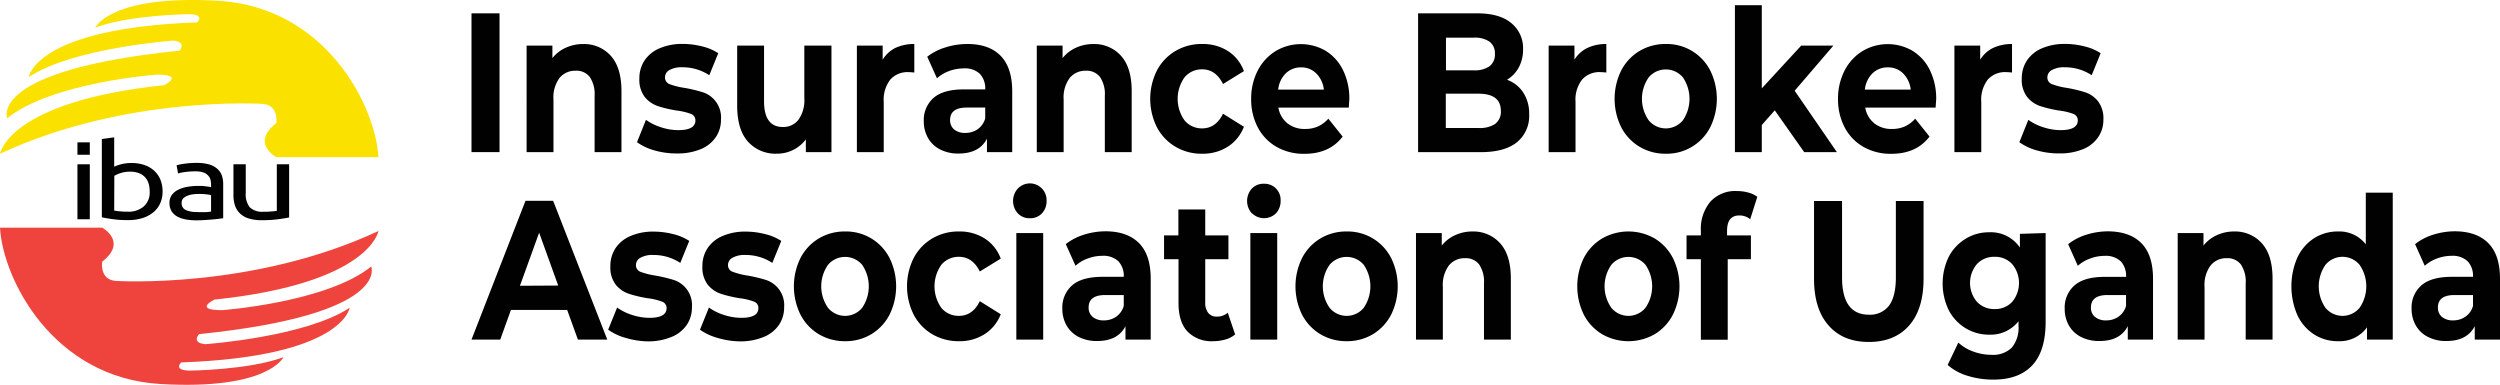
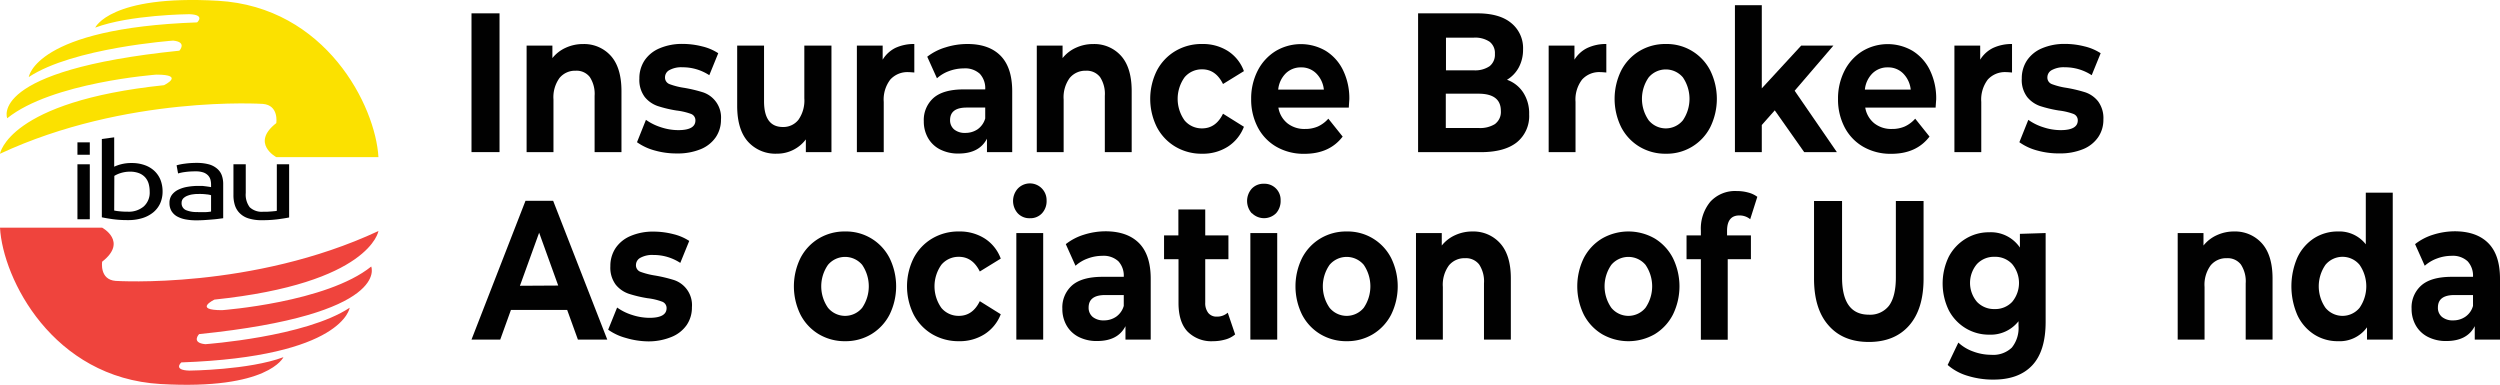
<svg xmlns="http://www.w3.org/2000/svg" id="Layer_1" data-name="Layer 1" viewBox="0 0 558.48 85.96">
  <path d="M326.09,460h6.26v31h-6.26Z" transform="translate(-220.76 -457.02)" fill="#010101" />
  <path d="M357.22,469.5q2.37,2.65,2.37,7.88V491h-6V478.44a6.83,6.83,0,0,0-1.08-4.22,3.72,3.72,0,0,0-3.13-1.4,4.48,4.48,0,0,0-3.63,1.62,7.31,7.31,0,0,0-1.35,4.8V491h-6V467.2h5.76V470a8,8,0,0,1,3-2.32,9.19,9.19,0,0,1,3.91-.82A8,8,0,0,1,357.22,469.5Z" transform="translate(-220.76 -457.02)" fill="#010101" />
  <path d="M367,490.63a12.36,12.36,0,0,1-3.94-1.84l2-5a12,12,0,0,0,3.36,1.66,12.34,12.34,0,0,0,3.86.64c2.56,0,3.83-.72,3.83-2.17a1.51,1.51,0,0,0-1-1.46,14.38,14.38,0,0,0-3.21-.75,27.42,27.42,0,0,1-4.21-1,6.44,6.44,0,0,1-2.88-2,6.35,6.35,0,0,1-1.22-4.16,7.18,7.18,0,0,1,1.14-4,7.5,7.5,0,0,1,3.33-2.72,12.69,12.69,0,0,1,5.15-1,17.78,17.78,0,0,1,4.39.55,11.35,11.35,0,0,1,3.61,1.53l-2,4.91a10.82,10.82,0,0,0-6-1.77,5.44,5.44,0,0,0-2.89.62,1.82,1.82,0,0,0-1,1.59,1.56,1.56,0,0,0,1,1.55,16,16,0,0,0,3.33.84,32.29,32.29,0,0,1,4.17,1,5.91,5.91,0,0,1,4,6.08,6.91,6.91,0,0,1-1.16,3.94,7.52,7.52,0,0,1-3.38,2.68,13.42,13.42,0,0,1-5.28.95A17.69,17.69,0,0,1,367,490.63Z" transform="translate(-220.76 -457.02)" fill="#010101" />
  <path d="M406.5,467.2V491h-5.72v-2.84a8,8,0,0,1-6.45,3.19,8.23,8.23,0,0,1-6.49-2.7q-2.4-2.7-2.4-8V467.2h6v12.44q0,5.75,4.21,5.75a4.27,4.27,0,0,0,3.48-1.62,7.49,7.49,0,0,0,1.31-4.8V467.2Z" transform="translate(-220.76 -457.02)" fill="#010101" />
  <path d="M420.77,467.73a9.82,9.82,0,0,1,4.24-.88v6.37c-.67-.06-1.12-.09-1.36-.09a5.14,5.14,0,0,0-4,1.66,7.33,7.33,0,0,0-1.47,5V491h-6V467.2h5.76v3.15A7,7,0,0,1,420.77,467.73Z" transform="translate(-220.76 -457.02)" fill="#010101" />
  <path d="M444.29,469.48c1.72,1.76,2.59,4.4,2.59,7.94V491h-5.64v-3q-1.71,3.31-6.34,3.32a8.8,8.8,0,0,1-4.16-.93,6.46,6.46,0,0,1-2.68-2.57,7.38,7.38,0,0,1-.93-3.71,6.58,6.58,0,0,1,2.18-5.22q2.19-1.9,6.75-1.9h4.79a4.74,4.74,0,0,0-1.2-3.48,4.84,4.84,0,0,0-3.59-1.21,9.49,9.49,0,0,0-3.27.59,8.23,8.23,0,0,0-2.72,1.62l-2.17-4.82A12.36,12.36,0,0,1,432,467.6a16.11,16.11,0,0,1,4.89-.75Q441.7,466.85,444.29,469.48Zm-5.14,16.42a4.44,4.44,0,0,0,1.7-2.42v-2.43h-4.14q-3.7,0-3.71,2.79a2.65,2.65,0,0,0,.91,2.1,3.71,3.71,0,0,0,2.49.77A4.81,4.81,0,0,0,439.15,485.9Z" transform="translate(-220.76 -457.02)" fill="#010101" />
  <path d="M471.2,469.5q2.37,2.65,2.37,7.88V491h-6V478.44a6.83,6.83,0,0,0-1.08-4.22,3.74,3.74,0,0,0-3.13-1.4,4.52,4.52,0,0,0-3.64,1.62,7.31,7.31,0,0,0-1.35,4.8V491h-6V467.2h5.76V470a8,8,0,0,1,3-2.32,9.12,9.12,0,0,1,3.9-.82A8,8,0,0,1,471.2,469.5Z" transform="translate(-220.76 -457.02)" fill="#010101" />
  <path d="M483.33,489.79a11,11,0,0,1-4.13-4.36,14.17,14.17,0,0,1,0-12.65,11,11,0,0,1,4.13-4.36,11.42,11.42,0,0,1,6-1.57,10.4,10.4,0,0,1,5.74,1.57,9,9,0,0,1,3.57,4.49l-4.67,2.88q-1.62-3.29-4.68-3.28a5,5,0,0,0-3.9,1.77,8.28,8.28,0,0,0,0,9.65,5,5,0,0,0,3.9,1.77q3.09,0,4.68-3.28l4.67,2.92a9.17,9.17,0,0,1-3.57,4.43,10.33,10.33,0,0,1-5.74,1.59A11.42,11.42,0,0,1,483.33,489.79Z" transform="translate(-220.76 -457.02)" fill="#010101" />
  <path d="M522.07,481.05H506.34a5.69,5.69,0,0,0,2,3.5,6.08,6.08,0,0,0,3.94,1.28,7.08,7.08,0,0,0,2.88-.55,7,7,0,0,0,2.34-1.75l3.2,4q-2.94,3.86-8.57,3.85a12.17,12.17,0,0,1-6.23-1.57,10.74,10.74,0,0,1-4.17-4.36,13.37,13.37,0,0,1-1.47-6.33,13.63,13.63,0,0,1,1.45-6.3,11,11,0,0,1,4-4.38,11,11,0,0,1,11.19-.07,10.39,10.39,0,0,1,3.88,4.32,14.36,14.36,0,0,1,1.41,6.52C522.18,479.28,522.14,479.9,522.07,481.05ZM508,473.4a5.91,5.91,0,0,0-1.7,3.63H516.5a6,6,0,0,0-1.7-3.61,4.7,4.7,0,0,0-3.4-1.35A4.79,4.79,0,0,0,508,473.4Z" transform="translate(-220.76 -457.02)" fill="#010101" />
  <path d="M561.05,477.71a8.51,8.51,0,0,1,1.31,4.85,7.53,7.53,0,0,1-2.76,6.26c-1.84,1.46-4.53,2.19-8.05,2.19h-14V460h13.21q5,0,7.6,2.17a7.19,7.19,0,0,1,2.64,5.88,8.37,8.37,0,0,1-.94,4,7.19,7.19,0,0,1-2.65,2.79A7.19,7.19,0,0,1,561.05,477.71Zm-17.27-12.28v7.3H550a5.73,5.73,0,0,0,3.52-.92,3.26,3.26,0,0,0,1.19-2.75,3.19,3.19,0,0,0-1.19-2.72,5.8,5.8,0,0,0-3.52-.91Zm11,19.25a3.34,3.34,0,0,0,1.26-2.88c0-2.56-1.66-3.85-5-3.85h-7.3v7.66h7.3A6.24,6.24,0,0,0,554.81,484.68Z" transform="translate(-220.76 -457.02)" fill="#010101" />
  <path d="M575.37,467.73a9.75,9.75,0,0,1,4.23-.88v6.37q-1-.09-1.35-.09a5.16,5.16,0,0,0-4.06,1.66,7.33,7.33,0,0,0-1.47,5V491h-6V467.2h5.76v3.15A6.92,6.92,0,0,1,575.37,467.73Z" transform="translate(-220.76 -457.02)" fill="#010101" />
  <path d="M587,489.79a10.93,10.93,0,0,1-4.08-4.36,14.34,14.34,0,0,1,0-12.65,10.93,10.93,0,0,1,4.08-4.36,11.16,11.16,0,0,1,5.89-1.57,10.89,10.89,0,0,1,9.93,5.93,14.34,14.34,0,0,1,0,12.65,10.89,10.89,0,0,1-9.93,5.93A11.16,11.16,0,0,1,587,489.79Zm9.7-5.89a8.52,8.52,0,0,0,0-9.6,5,5,0,0,0-7.63,0,8.38,8.38,0,0,0,0,9.6,4.94,4.94,0,0,0,7.63,0Z" transform="translate(-220.76 -457.02)" fill="#010101" />
  <path d="M617.23,481.67l-2.9,3.27V491h-6V458.18h6v18.58l8.81-9.56h7.19l-8.66,10.09L631.1,491h-7.3Z" transform="translate(-220.76 -457.02)" fill="#010101" />
  <path d="M653.16,481.05H637.44a5.69,5.69,0,0,0,2,3.5,6.08,6.08,0,0,0,3.94,1.28,7.08,7.08,0,0,0,2.88-.55,7,7,0,0,0,2.34-1.75l3.2,4q-2.94,3.86-8.57,3.85a12.17,12.17,0,0,1-6.23-1.57,10.74,10.74,0,0,1-4.17-4.36,13.37,13.37,0,0,1-1.47-6.33,13.63,13.63,0,0,1,1.45-6.3,11,11,0,0,1,4-4.38,11,11,0,0,1,11.19-.07,10.39,10.39,0,0,1,3.88,4.32,14.36,14.36,0,0,1,1.41,6.52Q653.28,479.32,653.16,481.05Zm-14.1-7.65a5.91,5.91,0,0,0-1.7,3.63H647.6a6,6,0,0,0-1.7-3.61,4.7,4.7,0,0,0-3.4-1.35A4.79,4.79,0,0,0,639.06,473.4Z" transform="translate(-220.76 -457.02)" fill="#010101" />
  <path d="M666,467.73a9.81,9.81,0,0,1,4.23-.88v6.37q-1-.09-1.35-.09a5.17,5.17,0,0,0-4.06,1.66,7.38,7.38,0,0,0-1.46,5V491h-6V467.2h5.76v3.15A7,7,0,0,1,666,467.73Z" transform="translate(-220.76 -457.02)" fill="#010101" />
  <path d="M675.81,490.63a12.26,12.26,0,0,1-3.94-1.84l2-5a11.71,11.71,0,0,0,3.36,1.66,12.34,12.34,0,0,0,3.86.64q3.82,0,3.83-2.17a1.51,1.51,0,0,0-1-1.46,14.13,14.13,0,0,0-3.2-.75,27.58,27.58,0,0,1-4.22-1,6.46,6.46,0,0,1-2.87-2,6.29,6.29,0,0,1-1.22-4.16,7.18,7.18,0,0,1,1.14-4,7.53,7.53,0,0,1,3.32-2.72,12.77,12.77,0,0,1,5.16-1,17.64,17.64,0,0,1,4.38.55,11.41,11.41,0,0,1,3.62,1.53l-2,4.91a10.84,10.84,0,0,0-6-1.77,5.48,5.48,0,0,0-2.9.62,1.83,1.83,0,0,0-1,1.59,1.55,1.55,0,0,0,1,1.55,15.69,15.69,0,0,0,3.32.84,32.29,32.29,0,0,1,4.17,1,6.23,6.23,0,0,1,2.83,2,6.3,6.3,0,0,1,1.19,4.07,6.84,6.84,0,0,1-1.16,3.94,7.52,7.52,0,0,1-3.38,2.68,13.41,13.41,0,0,1-5.27.95A17.64,17.64,0,0,1,675.81,490.63Z" transform="translate(-220.76 -457.02)" fill="#010101" />
  <path d="M347.46,526.25H334.9l-2.39,6.63h-6.42l12.06-31h6.18l12.09,31h-6.56Zm-2-5.44L341.2,509l-4.29,11.86Z" transform="translate(-220.76 -457.02)" fill="#010101" />
  <path d="M360.56,532.51a12.36,12.36,0,0,1-3.94-1.84l2-4.95a11.71,11.71,0,0,0,3.36,1.66,12.63,12.63,0,0,0,3.86.64c2.55,0,3.83-.72,3.83-2.17a1.51,1.51,0,0,0-1.05-1.46,13.6,13.6,0,0,0-3.2-.75,28.33,28.33,0,0,1-4.21-1,6.44,6.44,0,0,1-2.88-2,6.35,6.35,0,0,1-1.22-4.16,7.18,7.18,0,0,1,1.14-4,7.53,7.53,0,0,1,3.32-2.72,12.6,12.6,0,0,1,5.16-1,17.78,17.78,0,0,1,4.39.55,11.35,11.35,0,0,1,3.61,1.53l-2,4.91a10.84,10.84,0,0,0-6-1.77,5.48,5.48,0,0,0-2.9.62,1.83,1.83,0,0,0-1,1.59,1.55,1.55,0,0,0,1,1.55,17.24,17.24,0,0,0,3.32.84,32.93,32.93,0,0,1,4.18,1,5.89,5.89,0,0,1,4,6.08,6.91,6.91,0,0,1-1.15,3.94,7.55,7.55,0,0,1-3.39,2.68,13.41,13.41,0,0,1-5.27,1A18,18,0,0,1,360.56,532.51Z" transform="translate(-220.76 -457.02)" fill="#010101" />
-   <path d="M381.07,532.51a12.47,12.47,0,0,1-3.94-1.84l2-4.95a12,12,0,0,0,3.36,1.66,12.75,12.75,0,0,0,3.87.64c2.55,0,3.82-.72,3.82-2.17a1.5,1.5,0,0,0-1-1.46,13.71,13.71,0,0,0-3.21-.75,28.64,28.64,0,0,1-4.21-1,6.44,6.44,0,0,1-2.88-2,6.35,6.35,0,0,1-1.21-4.16,7.18,7.18,0,0,1,1.14-4,7.47,7.47,0,0,1,3.32-2.72,12.54,12.54,0,0,1,5.16-1,17.64,17.64,0,0,1,4.38.55,11.41,11.41,0,0,1,3.62,1.53l-2,4.91a10.84,10.84,0,0,0-6-1.77,5.46,5.46,0,0,0-2.9.62,1.84,1.84,0,0,0-1,1.59,1.56,1.56,0,0,0,1.05,1.55,17,17,0,0,0,3.32.84,32.29,32.29,0,0,1,4.17,1,5.91,5.91,0,0,1,4,6.08,6.91,6.91,0,0,1-1.16,3.94,7.52,7.52,0,0,1-3.38,2.68,13.41,13.41,0,0,1-5.27,1A18.07,18.07,0,0,1,381.07,532.51Z" transform="translate(-220.76 -457.02)" fill="#010101" />
  <path d="M403.66,531.67a10.93,10.93,0,0,1-4.08-4.36,14.34,14.34,0,0,1,0-12.65,10.93,10.93,0,0,1,4.08-4.36,11.16,11.16,0,0,1,5.89-1.57,10.89,10.89,0,0,1,9.93,5.93,14.34,14.34,0,0,1,0,12.65,11,11,0,0,1-4.06,4.36,11.13,11.13,0,0,1-5.87,1.57A11.26,11.26,0,0,1,403.66,531.67Zm9.7-5.89a8.52,8.52,0,0,0,0-9.6,5,5,0,0,0-7.63,0,8.38,8.38,0,0,0,0,9.6,4.94,4.94,0,0,0,7.63,0Z" transform="translate(-220.76 -457.02)" fill="#010101" />
  <path d="M429,531.67a11,11,0,0,1-4.13-4.36,14.17,14.17,0,0,1,0-12.65A11,11,0,0,1,429,510.3a11.47,11.47,0,0,1,6-1.57,10.38,10.38,0,0,1,5.74,1.57,9,9,0,0,1,3.58,4.49l-4.68,2.88q-1.62-3.28-4.68-3.28a5,5,0,0,0-3.9,1.77,8.33,8.33,0,0,0,0,9.65,5,5,0,0,0,3.9,1.77c2.07,0,3.62-1.1,4.68-3.28l4.68,2.92a9.18,9.18,0,0,1-3.58,4.43,10.31,10.31,0,0,1-5.74,1.59A11.57,11.57,0,0,1,429,531.67Z" transform="translate(-220.76 -457.02)" fill="#010101" />
  <path d="M448.11,504.66a4.14,4.14,0,0,1,0-5.49,3.73,3.73,0,0,1,6.45,2.61,4,4,0,0,1-1,2.86,3.52,3.52,0,0,1-2.7,1.13A3.56,3.56,0,0,1,448.11,504.66Zm-.31,4.42h6v23.8h-6Z" transform="translate(-220.76 -457.02)" fill="#010101" />
  <path d="M475.24,511.36c1.72,1.76,2.58,4.4,2.58,7.94v13.58h-5.64v-3q-1.69,3.32-6.33,3.32a8.8,8.8,0,0,1-4.16-.93,6.52,6.52,0,0,1-2.68-2.57,7.38,7.38,0,0,1-.93-3.71,6.56,6.56,0,0,1,2.18-5.22q2.19-1.9,6.75-1.91h4.79a4.74,4.74,0,0,0-1.2-3.47,4.84,4.84,0,0,0-3.59-1.22,9.27,9.27,0,0,0-3.27.6,8.23,8.23,0,0,0-2.72,1.62l-2.17-4.83a12.43,12.43,0,0,1,4.08-2.12,16.11,16.11,0,0,1,4.89-.75Q472.65,508.73,475.24,511.36Zm-5.14,16.41a4.43,4.43,0,0,0,1.7-2.41v-2.43h-4.14q-3.71,0-3.71,2.79a2.65,2.65,0,0,0,.91,2.1,3.76,3.76,0,0,0,2.49.77A4.74,4.74,0,0,0,470.1,527.77Z" transform="translate(-220.76 -457.02)" fill="#010101" />
  <path d="M496.68,531.73a5.72,5.72,0,0,1-2.18,1.13,9.84,9.84,0,0,1-2.73.38,7.48,7.48,0,0,1-5.74-2.17c-1.35-1.44-2-3.57-2-6.37v-9.78H480.8v-5.31H484v-5.79h6v5.79h5.18v5.31H490v9.69a3.55,3.55,0,0,0,.68,2.32,2.33,2.33,0,0,0,1.91.82,3.55,3.55,0,0,0,2.44-.88Z" transform="translate(-220.76 -457.02)" fill="#010101" />
  <path d="M500.39,504.66a4.14,4.14,0,0,1,0-5.49,3.56,3.56,0,0,1,2.7-1.1,3.59,3.59,0,0,1,3.75,3.71,4.09,4.09,0,0,1-1,2.86,3.83,3.83,0,0,1-5.41,0Zm-.31,4.42h6v23.8h-6Z" transform="translate(-220.76 -457.02)" fill="#010101" />
  <path d="M515.71,531.67a10.93,10.93,0,0,1-4.08-4.36,14.34,14.34,0,0,1,0-12.65,10.93,10.93,0,0,1,4.08-4.36,11.16,11.16,0,0,1,5.89-1.57,10.89,10.89,0,0,1,9.93,5.93,14.34,14.34,0,0,1,0,12.65,11,11,0,0,1-4.06,4.36,11.13,11.13,0,0,1-5.87,1.57A11.26,11.26,0,0,1,515.71,531.67Zm9.7-5.89a8.52,8.52,0,0,0,0-9.6,5,5,0,0,0-7.63,0,8.38,8.38,0,0,0,0,9.6,4.94,4.94,0,0,0,7.63,0Z" transform="translate(-220.76 -457.02)" fill="#010101" />
  <path d="M555.89,511.38q2.39,2.65,2.38,7.88v13.62h-6V520.32a6.81,6.81,0,0,0-1.08-4.22,3.72,3.72,0,0,0-3.13-1.4,4.48,4.48,0,0,0-3.63,1.62,7.31,7.31,0,0,0-1.35,4.8v11.76h-6v-23.8h5.76v2.79a8,8,0,0,1,3-2.32,9.18,9.18,0,0,1,3.9-.82A8,8,0,0,1,555.89,511.38Z" transform="translate(-220.76 -457.02)" fill="#010101" />
  <path d="M578.65,531.67a10.93,10.93,0,0,1-4.08-4.36,14.43,14.43,0,0,1,0-12.65,10.93,10.93,0,0,1,4.08-4.36,11.81,11.81,0,0,1,11.77,0,11,11,0,0,1,4.05,4.36,14.34,14.34,0,0,1,0,12.65,11,11,0,0,1-4.05,4.36,11.81,11.81,0,0,1-11.77,0Zm9.7-5.89a8.48,8.48,0,0,0,0-9.6,5,5,0,0,0-7.63,0,8.38,8.38,0,0,0,0,9.6,4.94,4.94,0,0,0,7.63,0Z" transform="translate(-220.76 -457.02)" fill="#010101" />
  <path d="M606.57,509.61h5.33v5.31h-5.18v18h-6v-18h-3.2v-5.31h3.2v-1.06a9.41,9.41,0,0,1,2.11-6.46,7.49,7.49,0,0,1,5.93-2.39,9.38,9.38,0,0,1,2.57.34,5.7,5.7,0,0,1,2,.95l-1.59,5a3.74,3.74,0,0,0-2.43-.84q-2.74,0-2.74,3.45Z" transform="translate(-220.76 -457.02)" fill="#010101" />
  <path d="M629.27,529.74Q626,526.08,626,519.26V501.92h6.26V519q0,8.32,6,8.32a5.32,5.32,0,0,0,4.48-2c1-1.34,1.54-3.45,1.54-6.31V501.92h6.19v17.34q0,6.81-3.23,10.48t-9,3.67Q632.48,533.41,629.27,529.74Z" transform="translate(-220.76 -457.02)" fill="#010101" />
  <path d="M677.74,509.08V528.9q0,6.55-3,9.74t-8.69,3.18a19.16,19.16,0,0,1-5.72-.84,11.89,11.89,0,0,1-4.48-2.43l2.39-5a9.55,9.55,0,0,0,3.33,2,11.53,11.53,0,0,0,4,.73,6,6,0,0,0,4.62-1.61,7,7,0,0,0,1.49-4.89v-1a7.9,7.9,0,0,1-6.57,3,10,10,0,0,1-5.23-1.43,10.25,10.25,0,0,1-3.77-4,13.73,13.73,0,0,1,0-12,10.29,10.29,0,0,1,3.77-4,9.87,9.87,0,0,1,5.23-1.44,7.83,7.83,0,0,1,6.88,3.41v-3.06Zm-7.48,15.38a6.6,6.6,0,0,0,0-8.45,5.14,5.14,0,0,0-3.92-1.62A5.2,5.2,0,0,0,662.4,516a6.53,6.53,0,0,0,0,8.45,5.23,5.23,0,0,0,3.94,1.61A5.17,5.17,0,0,0,670.26,524.46Z" transform="translate(-220.76 -457.02)" fill="#010101" />
-   <path d="M699.14,511.36c1.73,1.76,2.59,4.4,2.59,7.94v13.58h-5.64v-3c-1.13,2.21-3.25,3.32-6.34,3.32a8.76,8.76,0,0,1-4.15-.93,6.46,6.46,0,0,1-2.68-2.57A7.38,7.38,0,0,1,682,526a6.56,6.56,0,0,1,2.18-5.22c1.46-1.27,3.7-1.91,6.74-1.91h4.79a4.77,4.77,0,0,0-1.19-3.47,4.85,4.85,0,0,0-3.6-1.22,9.22,9.22,0,0,0-3.26.6,8.38,8.38,0,0,0-2.73,1.62l-2.16-4.83a12.33,12.33,0,0,1,4.08-2.12,16.09,16.09,0,0,1,4.88-.75C694.94,508.73,697.42,509.61,699.14,511.36ZM694,527.77a4.33,4.33,0,0,0,1.7-2.41v-2.43h-4.13q-3.71,0-3.71,2.79a2.61,2.61,0,0,0,.91,2.1,3.73,3.73,0,0,0,2.49.77A4.69,4.69,0,0,0,694,527.77Z" transform="translate(-220.76 -457.02)" fill="#010101" />
  <path d="M726.05,511.38q2.38,2.65,2.38,7.88v13.62h-6V520.32a6.81,6.81,0,0,0-1.08-4.22,3.72,3.72,0,0,0-3.13-1.4,4.48,4.48,0,0,0-3.63,1.62,7.31,7.31,0,0,0-1.35,4.8v11.76h-6v-23.8h5.76v2.79a8,8,0,0,1,3-2.32,9.18,9.18,0,0,1,3.9-.82A8,8,0,0,1,726.05,511.38Z" transform="translate(-220.76 -457.02)" fill="#010101" />
  <path d="M755.28,500.06v32.82h-5.75v-2.74a7.52,7.52,0,0,1-6.49,3.1,9.7,9.7,0,0,1-5.32-1.51,10.26,10.26,0,0,1-3.73-4.29,16.13,16.13,0,0,1,0-12.92,10.39,10.39,0,0,1,3.73-4.29,9.78,9.78,0,0,1,5.32-1.5,7.47,7.47,0,0,1,6.22,2.87V500.06Zm-7.41,25.72a8.43,8.43,0,0,0,0-9.6,4.95,4.95,0,0,0-7.62,0,8.43,8.43,0,0,0,0,9.6,4.93,4.93,0,0,0,7.62,0Z" transform="translate(-220.76 -457.02)" fill="#010101" />
  <path d="M776.65,511.36c1.73,1.76,2.59,4.4,2.59,7.94v13.58H773.6v-3q-1.71,3.32-6.34,3.32a8.74,8.74,0,0,1-4.15-.93,6.48,6.48,0,0,1-2.69-2.57,7.38,7.38,0,0,1-.93-3.71,6.53,6.53,0,0,1,2.19-5.22q2.18-1.9,6.74-1.91h4.79a4.74,4.74,0,0,0-1.2-3.47,4.83,4.83,0,0,0-3.59-1.22,9.27,9.27,0,0,0-3.27.6,8.44,8.44,0,0,0-2.72,1.62l-2.16-4.83a12.38,12.38,0,0,1,4.07-2.12,16.21,16.21,0,0,1,4.89-.75Q774.06,508.73,776.65,511.36Zm-5.14,16.41a4.33,4.33,0,0,0,1.7-2.41v-2.43h-4.13c-2.48,0-3.71.93-3.71,2.79a2.61,2.61,0,0,0,.91,2.1,3.73,3.73,0,0,0,2.49.77A4.71,4.71,0,0,0,771.51,527.77Z" transform="translate(-220.76 -457.02)" fill="#010101" />
  <path d="M220.76,507.88h22.82s5.79,3.1,0,7.6c0,0-.64,4,3,4.29,0,0,30.54,2,58.72-11.14,0,0-1.82,11.68-36.65,15.32,0,0-4.82,2.36,1.72,2.36,0,0,23.36-1.72,33.32-9.75,0,0,4.5,10.71-38.46,15.1,0,0-1.83,1.93,1.39,2.25,0,0,22.39-1.6,32.25-8.14,0,0-1.39,10.93-37.61,12.21,0,0-1.93,1.72,1.77,1.83,0,0,13.34-.11,21.05-3,0,0-3.32,7.39-27.43,6S221.4,519.34,220.76,507.88Z" transform="translate(-220.76 -457.02)" fill="#ef443d" />
  <path d="M305.3,492.12H282.48s-5.79-3.1,0-7.6c0,0,.64-4-3-4.29,0,0-30.54-2-58.72,11.14,0,0,1.82-11.68,36.64-15.32,0,0,4.83-2.36-1.71-2.36,0,0-23.36,1.72-33.32,9.75,0,0-4.5-10.71,38.46-15.1,0,0,1.82-1.93-1.39-2.25,0,0-22.39,1.6-32.25,8.14,0,0,1.39-10.93,37.61-12.21,0,0,1.93-1.72-1.77-1.83,0,0-13.34.11-21,3,0,0,3.32-7.39,27.42-6S304.65,480.66,305.3,492.12Z" transform="translate(-220.76 -457.02)" fill="#fbe100" />
  <path d="M238.06,493.72V506h2.76V493.72Z" transform="translate(-220.76 -457.02)" fill="#010101" />
  <path d="M238.06,488.82v2.77h2.76v-2.77Z" transform="translate(-220.76 -457.02)" fill="#010101" />
  <path d="M246.27,494.26a8.62,8.62,0,0,1,1.52-.54,8.83,8.83,0,0,1,2.36-.28,8.4,8.4,0,0,1,2.94.47,6.16,6.16,0,0,1,2.18,1.31,5.65,5.65,0,0,1,1.35,2,7.15,7.15,0,0,1,.46,2.59,6.44,6.44,0,0,1-.55,2.67,5.69,5.69,0,0,1-1.56,2,7.19,7.19,0,0,1-2.43,1.27,10.52,10.52,0,0,1-3.19.44,24.53,24.53,0,0,1-3.41-.21q-1.49-.21-2.43-.42V488.07l2.76-.37Zm0,9.79a10.27,10.27,0,0,0,1.17.17,16.28,16.28,0,0,0,1.88.09,5.19,5.19,0,0,0,3.55-1.17,4.15,4.15,0,0,0,1.33-3.3,6.7,6.7,0,0,0-.23-1.77,3.69,3.69,0,0,0-.77-1.42,3.6,3.6,0,0,0-1.38-.94,5.36,5.36,0,0,0-2-.34,6.81,6.81,0,0,0-2.07.3,6.35,6.35,0,0,0-1.45.64Z" transform="translate(-220.76 -457.02)" fill="#010101" />
  <path d="M264.69,493.41a10.13,10.13,0,0,1,2.79.34,4.72,4.72,0,0,1,1.84,1,3.49,3.49,0,0,1,1,1.48,5.72,5.72,0,0,1,.3,1.89v7.65l-1,.13q-.64.09-1.44.15c-.53.05-1.11.09-1.73.13s-1.24.06-1.85.06a12.76,12.76,0,0,1-2.4-.21,6.35,6.35,0,0,1-1.9-.67,3.43,3.43,0,0,1-1.24-1.21,3.47,3.47,0,0,1-.44-1.81,3,3,0,0,1,.51-1.75,3.89,3.89,0,0,1,1.41-1.17,7.4,7.4,0,0,1,2.07-.66,14.26,14.26,0,0,1,2.49-.21l.86,0,.84.1.7.1.41.07v-.61a4.37,4.37,0,0,0-.14-1.07,2.29,2.29,0,0,0-.54-.94,2.71,2.71,0,0,0-1.05-.66,5.18,5.18,0,0,0-1.73-.24,16.53,16.53,0,0,0-2.38.15,9.75,9.75,0,0,0-1.53.32l-.33-1.82a11.39,11.39,0,0,1,1.78-.36A18.91,18.91,0,0,1,264.69,493.41Zm.23,11c.65,0,1.23,0,1.74,0a9.1,9.1,0,0,0,1.25-.13v-3.65a4.4,4.4,0,0,0-1-.19,12.21,12.21,0,0,0-1.61-.09c-.42,0-.86,0-1.32.07a4.92,4.92,0,0,0-1.27.3,2.72,2.72,0,0,0-1,.61,1.41,1.41,0,0,0-.38,1,1.65,1.65,0,0,0,1,1.64A6.06,6.06,0,0,0,264.92,504.38Z" transform="translate(-220.76 -457.02)" fill="#010101" />
  <path d="M285.35,505.6c-.63.13-1.46.26-2.5.4a27.17,27.17,0,0,1-3.6.21,9.55,9.55,0,0,1-3-.41,4.71,4.71,0,0,1-1.95-1.17,4.35,4.35,0,0,1-1.07-1.77,7.37,7.37,0,0,1-.32-2.27v-6.87h2.75v6.4a4.69,4.69,0,0,0,.89,3.2,3.93,3.93,0,0,0,3,1l.92,0,.89-.06.75-.07a2.57,2.57,0,0,0,.49-.08V493.72h2.75Z" transform="translate(-220.76 -457.02)" fill="#010101" />
</svg>